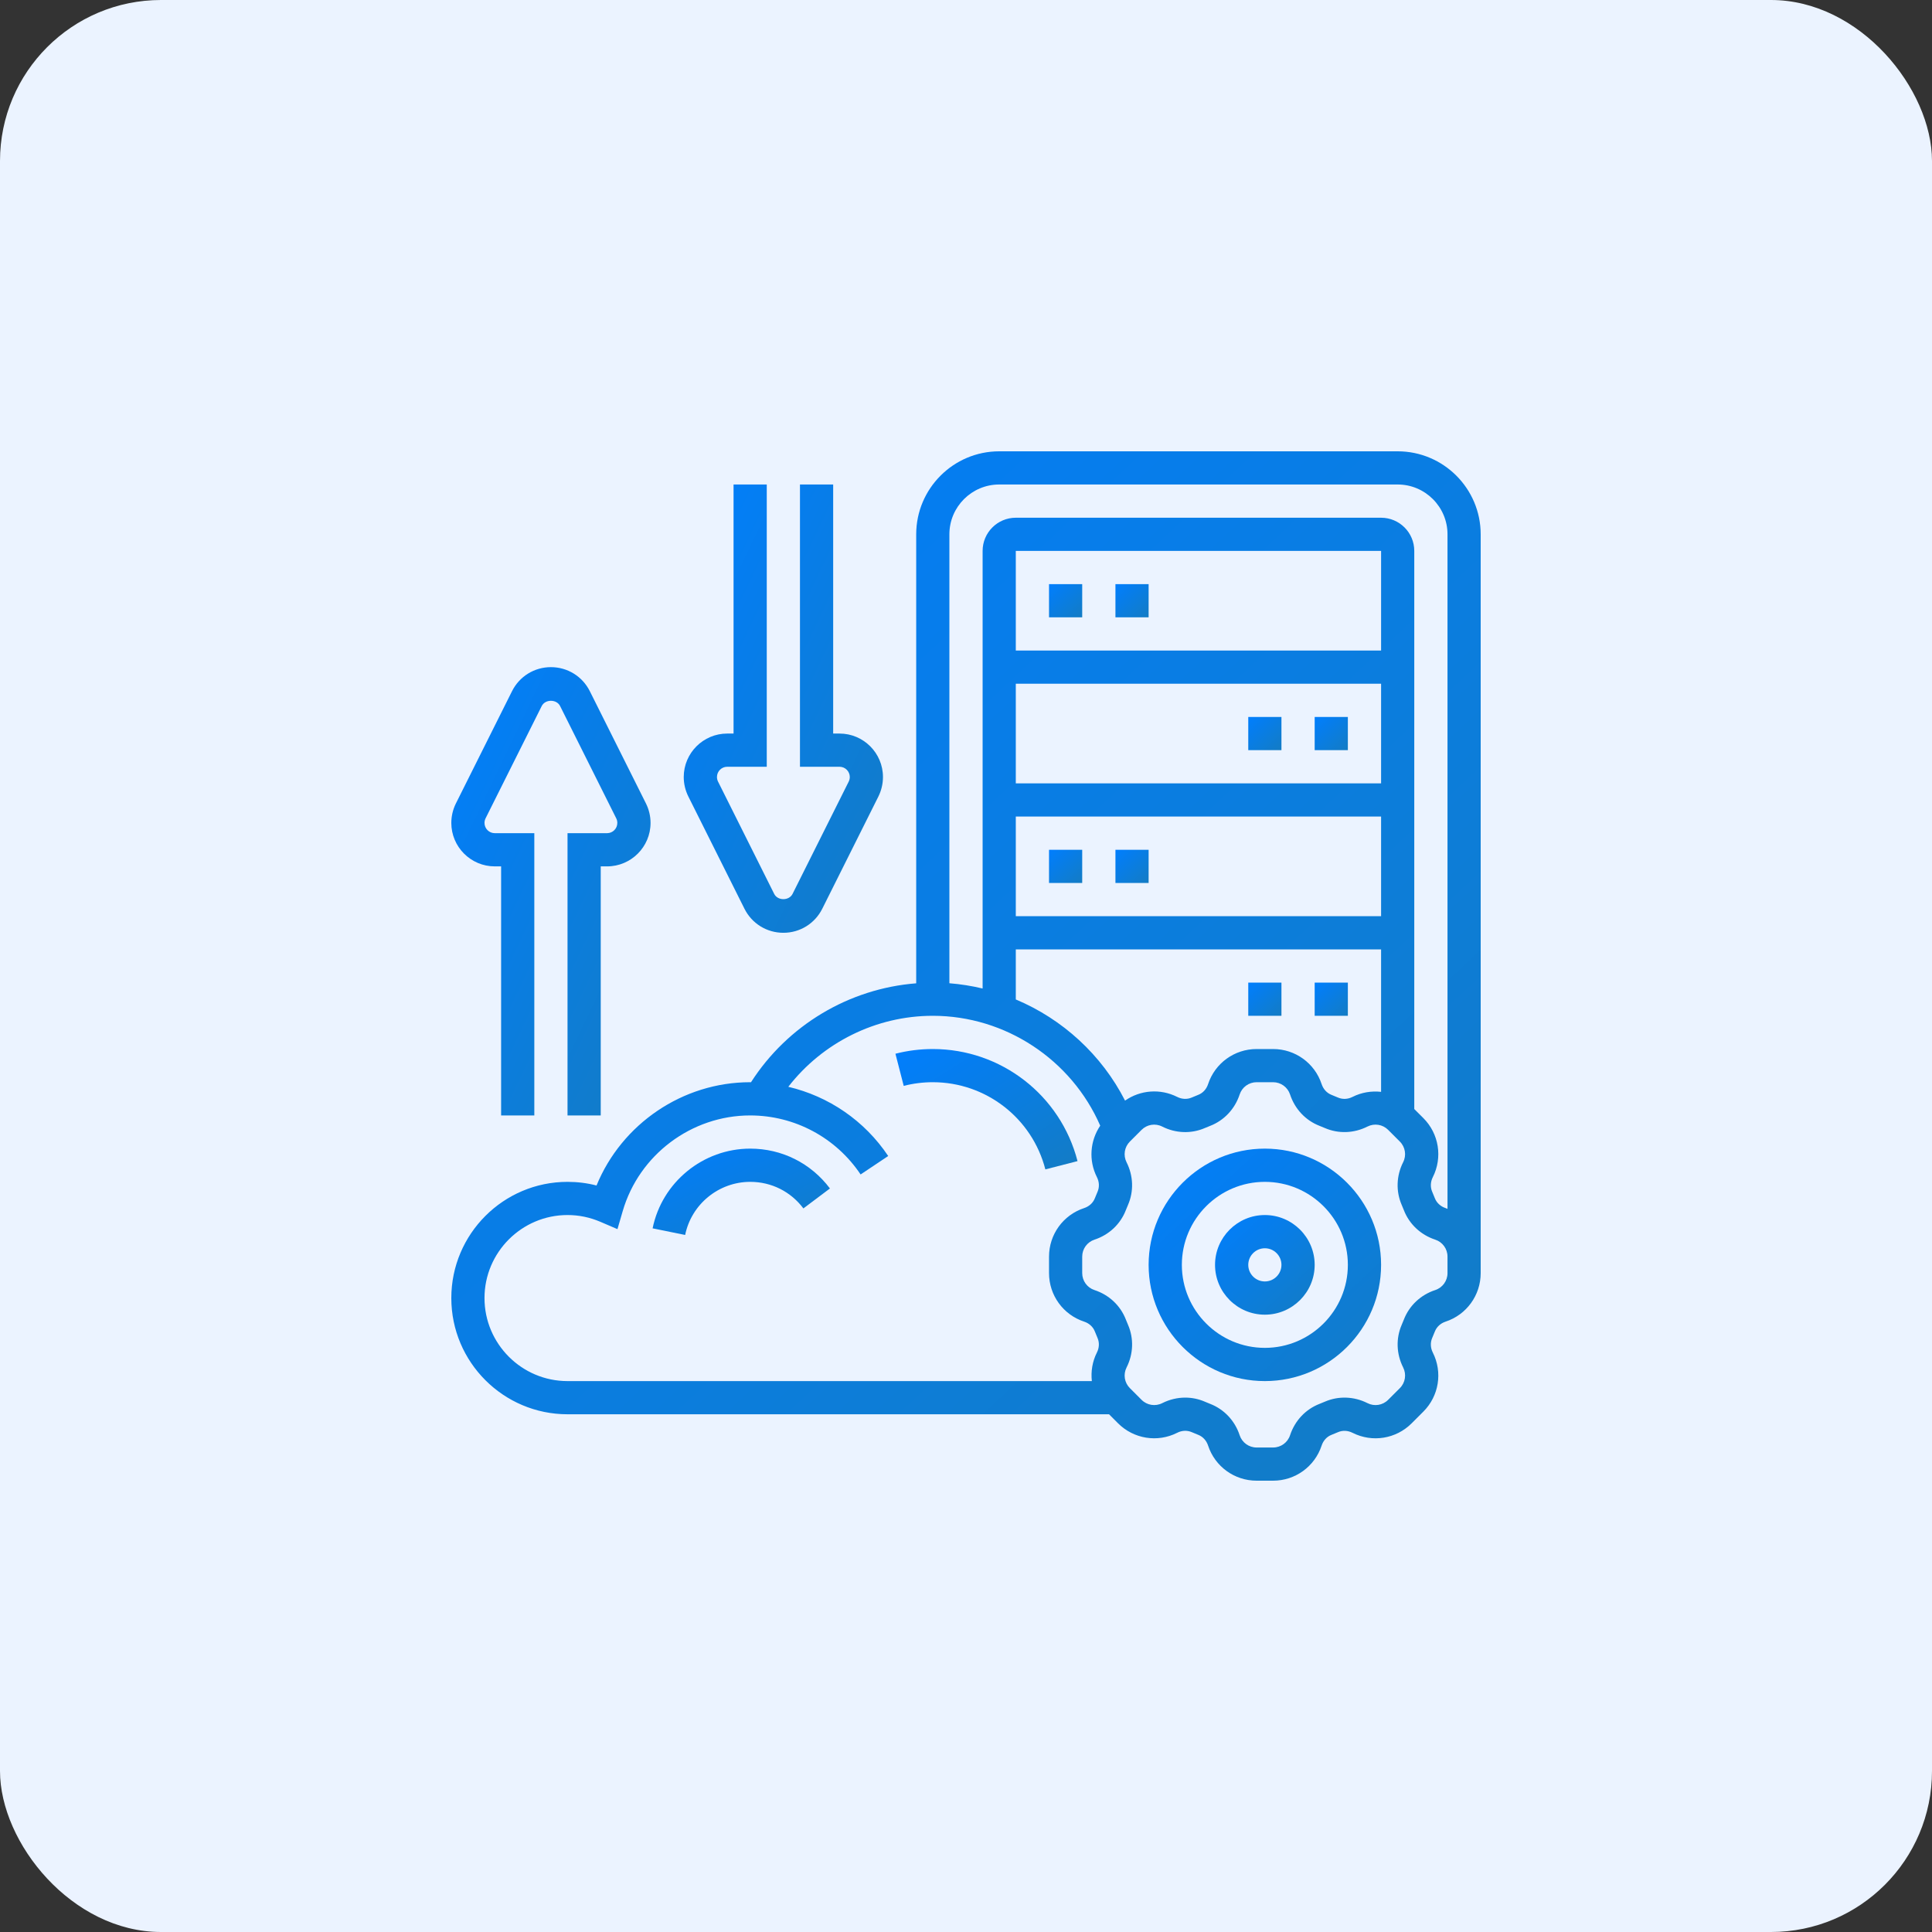
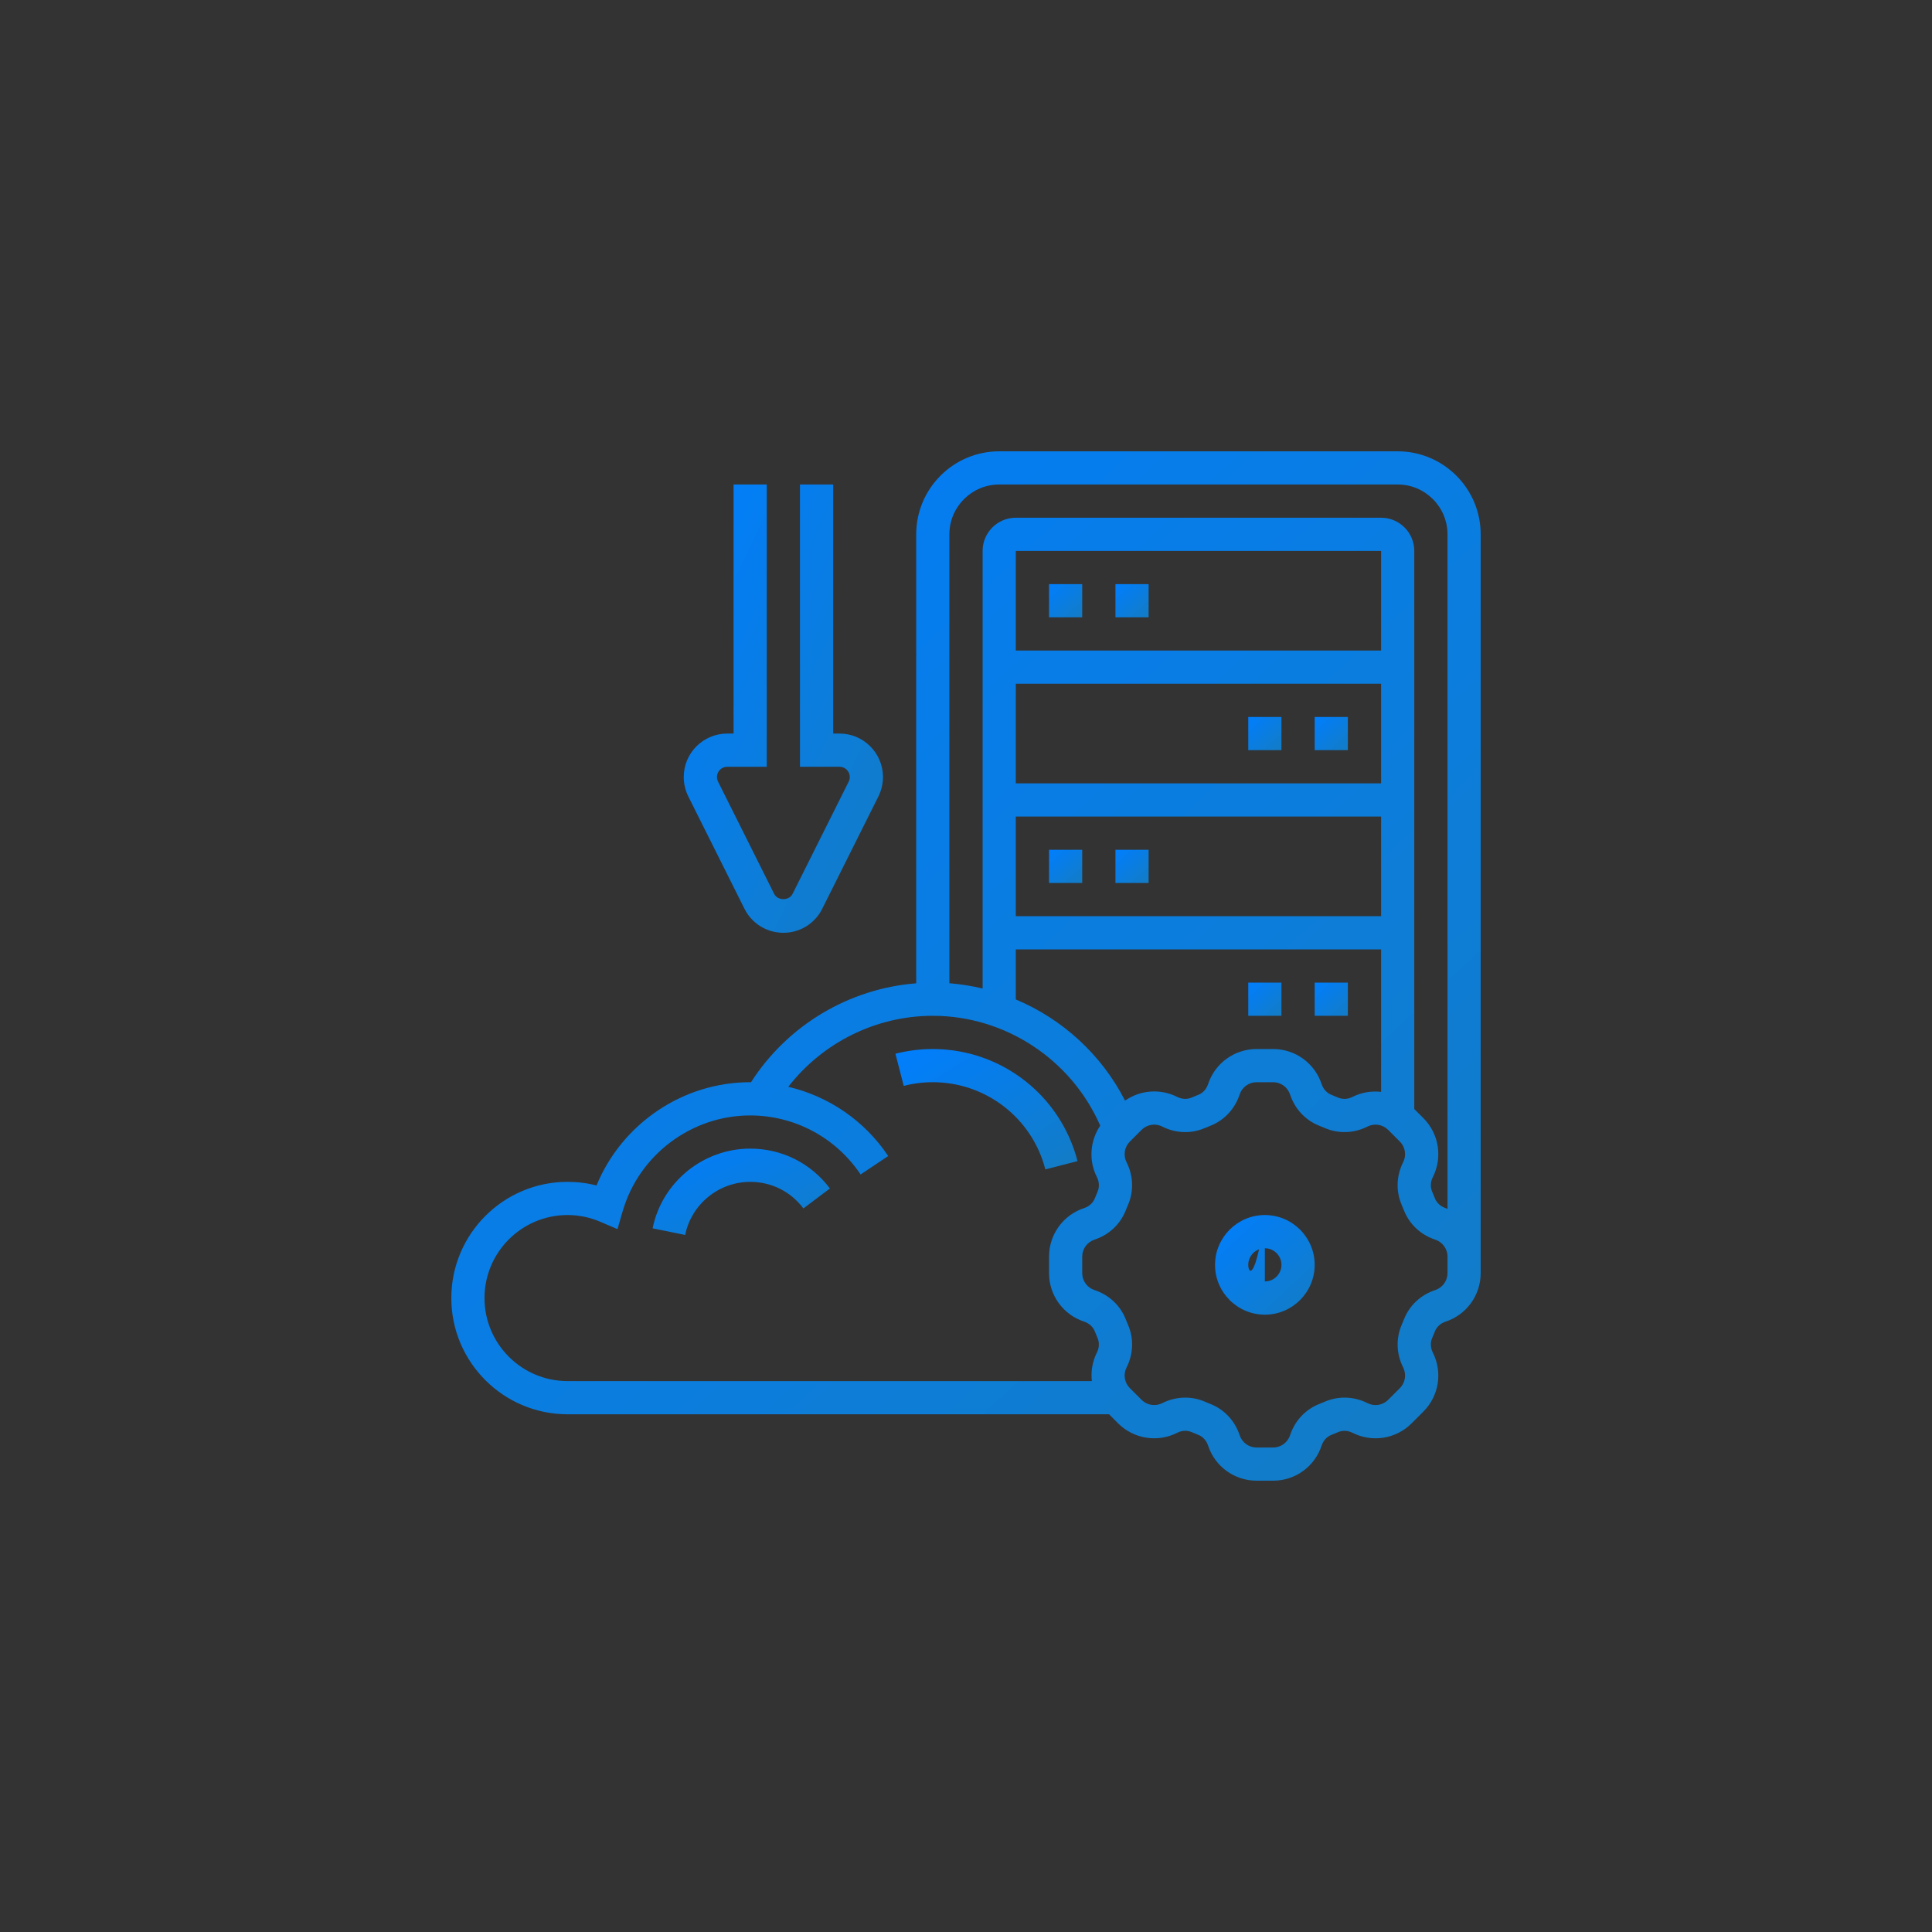
<svg xmlns="http://www.w3.org/2000/svg" width="80" height="80" viewBox="0 0 80 80" fill="none">
  <rect x="0" y="0" width="80" height="80" fill="#333333" stroke="none" />
-   <rect width="80" height="80" rx="6.667" fill="#EBF3FF" />
  <g clip-path="url(#clip0_603_14)">
-     <path d="M52.375 47.562C49.721 47.562 47.562 49.721 47.562 52.375C47.562 55.029 49.721 57.188 52.375 57.188C55.029 57.188 57.188 55.029 57.188 52.375C57.188 49.721 55.029 47.562 52.375 47.562ZM52.375 55.812C50.48 55.812 48.938 54.27 48.938 52.375C48.938 50.48 50.48 48.938 52.375 48.938C54.27 48.938 55.812 50.48 55.812 52.375C55.812 54.27 54.27 55.812 52.375 55.812Z" fill="url(#paint0_linear_603_14)" />
-     <path d="M52.375 50.312C51.238 50.312 50.312 51.238 50.312 52.375C50.312 53.512 51.238 54.438 52.375 54.438C53.512 54.438 54.438 53.512 54.438 52.375C54.438 51.238 53.512 50.312 52.375 50.312ZM52.375 53.062C51.996 53.062 51.688 52.754 51.688 52.375C51.688 51.996 51.996 51.688 52.375 51.688C52.754 51.688 53.062 51.996 53.062 52.375C53.062 52.754 52.754 53.062 52.375 53.062Z" fill="url(#paint1_linear_603_14)" />
-     <path d="M20.487 35.875H20.75V46.188H22.125V34.5H20.487C20.253 34.5 20.062 34.31 20.062 34.075C20.062 34.01 20.078 33.944 20.107 33.885L22.432 29.235C22.577 28.946 23.048 28.946 23.192 29.235L25.517 33.885C25.547 33.944 25.562 34.01 25.562 34.075C25.562 34.31 25.372 34.5 25.138 34.5H23.5V46.188H24.875V35.875H25.138C26.13 35.875 26.938 35.068 26.938 34.075C26.938 33.797 26.872 33.519 26.748 33.27L24.423 28.62C24.116 28.007 23.499 27.625 22.812 27.625C22.126 27.625 21.509 28.007 21.202 28.62L18.877 33.27C18.753 33.519 18.688 33.797 18.688 34.075C18.688 35.068 19.495 35.875 20.487 35.875Z" fill="url(#paint2_linear_603_14)" />
+     <path d="M52.375 50.312C51.238 50.312 50.312 51.238 50.312 52.375C50.312 53.512 51.238 54.438 52.375 54.438C53.512 54.438 54.438 53.512 54.438 52.375C54.438 51.238 53.512 50.312 52.375 50.312ZC51.996 53.062 51.688 52.754 51.688 52.375C51.688 51.996 51.996 51.688 52.375 51.688C52.754 51.688 53.062 51.996 53.062 52.375C53.062 52.754 52.754 53.062 52.375 53.062Z" fill="url(#paint1_linear_603_14)" />
    <path d="M30.827 37.63C31.134 38.243 31.751 38.625 32.438 38.625C33.124 38.625 33.741 38.243 34.048 37.63L36.373 32.98C36.496 32.731 36.562 32.453 36.562 32.175C36.562 31.182 35.755 30.375 34.763 30.375H34.5V20.062H33.125V31.75H34.763C34.997 31.75 35.188 31.94 35.188 32.175C35.188 32.24 35.172 32.306 35.143 32.365L32.818 37.015C32.673 37.304 32.202 37.304 32.058 37.015L29.733 32.365C29.703 32.306 29.688 32.24 29.688 32.175C29.688 31.94 29.878 31.75 30.112 31.75H31.75V20.062H30.375V30.375H30.112C29.12 30.375 28.312 31.182 28.312 32.175C28.312 32.453 28.378 32.731 28.502 32.98L30.827 37.63Z" fill="url(#paint3_linear_603_14)" />
    <path d="M57.875 18.688H41.375C39.48 18.688 37.938 20.23 37.938 22.125V40.717C35.154 40.934 32.609 42.454 31.096 44.815C31.085 44.815 31.074 44.812 31.062 44.812C28.267 44.812 25.745 46.539 24.701 49.089C24.311 48.988 23.909 48.938 23.5 48.938C20.846 48.938 18.688 51.096 18.688 53.75C18.688 56.404 20.846 58.562 23.5 58.562H45.923L46.297 58.937C46.945 59.583 47.929 59.742 48.746 59.328C48.939 59.229 49.157 59.22 49.347 59.302C49.435 59.341 49.525 59.378 49.615 59.413C49.807 59.487 49.956 59.65 50.024 59.858C50.31 60.728 51.118 61.312 52.033 61.312H52.717C53.632 61.312 54.44 60.728 54.726 59.858C54.794 59.65 54.943 59.488 55.134 59.414C55.225 59.379 55.315 59.342 55.404 59.303C55.591 59.221 55.81 59.231 56.004 59.329C56.822 59.742 57.805 59.584 58.453 58.937L58.937 58.453C59.585 57.806 59.742 56.822 59.329 56.005C59.231 55.811 59.222 55.593 59.303 55.404C59.341 55.315 59.379 55.225 59.414 55.136C59.488 54.944 59.651 54.794 59.859 54.726C60.728 54.44 61.312 53.632 61.312 52.717V52.375V52.033V22.125C61.312 20.23 59.77 18.688 57.875 18.688ZM41.375 20.062H57.875C59.012 20.062 59.938 20.988 59.938 22.125V50.057C59.91 50.047 59.885 50.033 59.858 50.024C59.65 49.956 59.488 49.806 59.414 49.615C59.379 49.525 59.342 49.435 59.303 49.345C59.222 49.157 59.231 48.939 59.329 48.745C59.742 47.928 59.585 46.944 58.937 46.297L58.562 45.923V22.812C58.562 22.054 57.946 21.438 57.188 21.438H42.062C41.304 21.438 40.688 22.054 40.688 22.812V40.932C40.239 40.825 39.779 40.751 39.312 40.714V22.125C39.312 20.988 40.238 20.062 41.375 20.062ZM46.586 45.574C45.615 43.672 43.994 42.197 42.062 41.385V39.312H57.188V45.211C56.79 45.167 56.38 45.231 56.004 45.421C55.811 45.519 55.593 45.529 55.403 45.447C55.315 45.409 55.225 45.372 55.135 45.336C54.944 45.262 54.794 45.099 54.726 44.891C54.44 44.022 53.632 43.438 52.717 43.438H52.033C51.118 43.438 50.31 44.022 50.024 44.892C49.956 45.1 49.807 45.262 49.615 45.336C49.525 45.371 49.435 45.408 49.346 45.447C49.158 45.528 48.94 45.519 48.746 45.421C48.042 45.066 47.216 45.135 46.586 45.574ZM57.188 26.938H42.062V22.812H57.188V26.938ZM42.062 28.312H57.188V32.438H42.062V28.312ZM42.062 33.812H57.188V37.938H42.062V33.812ZM20.062 53.75C20.062 51.855 21.605 50.312 23.5 50.312C23.968 50.312 24.424 50.406 24.854 50.59L25.568 50.896L25.785 50.15C26.463 47.817 28.634 46.188 31.062 46.188C32.902 46.188 34.612 47.102 35.636 48.632L36.779 47.868C35.799 46.403 34.315 45.396 32.642 45.002C34.064 43.168 36.274 42.062 38.625 42.062C41.631 42.062 44.367 43.877 45.558 46.612C45.135 47.239 45.07 48.051 45.422 48.745C45.52 48.939 45.529 49.157 45.448 49.346C45.409 49.435 45.372 49.525 45.337 49.614C45.263 49.806 45.1 49.956 44.892 50.024C44.022 50.31 43.438 51.118 43.438 52.033V52.717C43.438 53.632 44.022 54.44 44.892 54.726C45.1 54.794 45.262 54.943 45.336 55.134C45.371 55.225 45.408 55.315 45.447 55.404C45.528 55.592 45.519 55.81 45.421 56.004C45.231 56.38 45.167 56.79 45.211 57.188H23.5C21.605 57.188 20.062 55.645 20.062 53.75ZM59.938 52.717C59.938 53.037 59.733 53.319 59.429 53.419C58.829 53.616 58.356 54.06 58.132 54.638C58.103 54.711 58.073 54.785 58.042 54.856C57.797 55.42 57.819 56.064 58.102 56.624C58.246 56.91 58.191 57.254 57.965 57.48L57.48 57.964C57.254 58.191 56.91 58.246 56.625 58.101C56.066 57.818 55.42 57.797 54.858 58.041C54.785 58.072 54.712 58.103 54.637 58.132C54.06 58.356 53.617 58.829 53.419 59.429C53.32 59.733 53.037 59.938 52.717 59.938H52.033C51.713 59.938 51.431 59.733 51.331 59.429C51.134 58.829 50.69 58.356 50.112 58.132C50.039 58.103 49.965 58.073 49.894 58.042C49.634 57.929 49.357 57.872 49.078 57.872C48.753 57.872 48.427 57.949 48.126 58.101C47.84 58.245 47.496 58.191 47.27 57.964L46.786 57.48C46.559 57.254 46.504 56.91 46.649 56.624C46.932 56.064 46.953 55.42 46.709 54.857C46.678 54.785 46.647 54.711 46.618 54.636C46.394 54.059 45.921 53.616 45.321 53.419C45.017 53.32 44.812 53.037 44.812 52.717V52.033C44.812 51.713 45.017 51.431 45.321 51.331C45.921 51.134 46.394 50.69 46.618 50.112C46.647 50.039 46.677 49.965 46.708 49.894C46.953 49.33 46.931 48.686 46.648 48.126C46.504 47.84 46.559 47.496 46.785 47.27L47.269 46.786C47.495 46.559 47.839 46.503 48.125 46.649C48.685 46.932 49.33 46.953 49.892 46.709C49.965 46.677 50.039 46.647 50.112 46.619C50.689 46.394 51.133 45.921 51.331 45.321C51.43 45.017 51.713 44.812 52.033 44.812H52.717C53.037 44.812 53.319 45.017 53.419 45.321C53.617 45.921 54.06 46.394 54.637 46.618C54.71 46.647 54.784 46.677 54.856 46.708C55.419 46.953 56.064 46.931 56.624 46.648C56.91 46.503 57.254 46.559 57.48 46.785L57.964 47.269C58.191 47.495 58.246 47.84 58.101 48.125C57.818 48.685 57.797 49.329 58.041 49.892C58.072 49.965 58.103 50.038 58.132 50.113C58.356 50.69 58.829 51.133 59.429 51.331C59.733 51.43 59.938 51.713 59.938 52.033V52.375V52.717Z" fill="url(#paint4_linear_603_14)" />
    <path d="M43.438 24.188H44.812V25.562H43.438V24.188Z" fill="url(#paint5_linear_603_14)" />
    <path d="M46.188 24.188H47.562V25.562H46.188V24.188Z" fill="url(#paint6_linear_603_14)" />
    <path d="M43.438 35.188H44.812V36.562H43.438V35.188Z" fill="url(#paint7_linear_603_14)" />
    <path d="M46.188 35.188H47.562V36.562H46.188V35.188Z" fill="url(#paint8_linear_603_14)" />
    <path d="M54.438 29.688H55.812V31.062H54.438V29.688Z" fill="url(#paint9_linear_603_14)" />
    <path d="M51.688 29.688H53.062V31.062H51.688V29.688Z" fill="url(#paint10_linear_603_14)" />
    <path d="M54.438 40.688H55.812V42.062H54.438V40.688Z" fill="url(#paint11_linear_603_14)" />
    <path d="M51.688 40.688H53.062V42.062H51.688V40.688Z" fill="url(#paint12_linear_603_14)" />
    <path d="M38.625 43.438C38.101 43.438 37.581 43.503 37.078 43.633L37.421 44.964C37.812 44.863 38.217 44.812 38.625 44.812C40.822 44.812 42.739 46.297 43.286 48.422L44.618 48.079C43.914 45.346 41.45 43.438 38.625 43.438Z" fill="url(#paint13_linear_603_14)" />
    <path d="M31.066 47.562C29.112 47.562 27.412 48.951 27.023 50.863L28.371 51.137C28.63 49.862 29.763 48.938 31.066 48.938C31.939 48.938 32.741 49.338 33.267 50.038L34.366 49.212C33.578 48.164 32.376 47.562 31.066 47.562Z" fill="url(#paint14_linear_603_14)" />
  </g>
  <defs>
    <linearGradient id="paint0_linear_603_14" x1="47.478" y1="47.309" x2="56.766" y2="57.272" gradientUnits="userSpaceOnUse">
      <stop stop-color="#007EFF" />
      <stop offset="1" stop-color="#137CC5" />
    </linearGradient>
    <linearGradient id="paint1_linear_603_14" x1="50.276" y1="50.204" x2="54.257" y2="54.474" gradientUnits="userSpaceOnUse">
      <stop stop-color="#007EFF" />
      <stop offset="1" stop-color="#137CC5" />
    </linearGradient>
    <linearGradient id="paint2_linear_603_14" x1="18.615" y1="27.136" x2="32.565" y2="33.787" gradientUnits="userSpaceOnUse">
      <stop stop-color="#007EFF" />
      <stop offset="1" stop-color="#137CC5" />
    </linearGradient>
    <linearGradient id="paint3_linear_603_14" x1="28.24" y1="19.574" x2="42.19" y2="26.225" gradientUnits="userSpaceOnUse">
      <stop stop-color="#007EFF" />
      <stop offset="1" stop-color="#137CC5" />
    </linearGradient>
    <linearGradient id="paint4_linear_603_14" x1="18.314" y1="17.565" x2="59.444" y2="61.686" gradientUnits="userSpaceOnUse">
      <stop stop-color="#007EFF" />
      <stop offset="1" stop-color="#137CC5" />
    </linearGradient>
    <linearGradient id="paint5_linear_603_14" x1="43.425" y1="24.151" x2="44.752" y2="25.575" gradientUnits="userSpaceOnUse">
      <stop stop-color="#007EFF" />
      <stop offset="1" stop-color="#137CC5" />
    </linearGradient>
    <linearGradient id="paint6_linear_603_14" x1="46.175" y1="24.151" x2="47.502" y2="25.575" gradientUnits="userSpaceOnUse">
      <stop stop-color="#007EFF" />
      <stop offset="1" stop-color="#137CC5" />
    </linearGradient>
    <linearGradient id="paint7_linear_603_14" x1="43.425" y1="35.151" x2="44.752" y2="36.575" gradientUnits="userSpaceOnUse">
      <stop stop-color="#007EFF" />
      <stop offset="1" stop-color="#137CC5" />
    </linearGradient>
    <linearGradient id="paint8_linear_603_14" x1="46.175" y1="35.151" x2="47.502" y2="36.575" gradientUnits="userSpaceOnUse">
      <stop stop-color="#007EFF" />
      <stop offset="1" stop-color="#137CC5" />
    </linearGradient>
    <linearGradient id="paint9_linear_603_14" x1="54.425" y1="29.651" x2="55.752" y2="31.075" gradientUnits="userSpaceOnUse">
      <stop stop-color="#007EFF" />
      <stop offset="1" stop-color="#137CC5" />
    </linearGradient>
    <linearGradient id="paint10_linear_603_14" x1="51.675" y1="29.651" x2="53.002" y2="31.075" gradientUnits="userSpaceOnUse">
      <stop stop-color="#007EFF" />
      <stop offset="1" stop-color="#137CC5" />
    </linearGradient>
    <linearGradient id="paint11_linear_603_14" x1="54.425" y1="40.651" x2="55.752" y2="42.075" gradientUnits="userSpaceOnUse">
      <stop stop-color="#007EFF" />
      <stop offset="1" stop-color="#137CC5" />
    </linearGradient>
    <linearGradient id="paint12_linear_603_14" x1="51.675" y1="40.651" x2="53.002" y2="42.075" gradientUnits="userSpaceOnUse">
      <stop stop-color="#007EFF" />
      <stop offset="1" stop-color="#137CC5" />
    </linearGradient>
    <linearGradient id="paint13_linear_603_14" x1="37.012" y1="43.306" x2="41.319" y2="50.295" gradientUnits="userSpaceOnUse">
      <stop stop-color="#007EFF" />
      <stop offset="1" stop-color="#137CC5" />
    </linearGradient>
    <linearGradient id="paint14_linear_603_14" x1="26.959" y1="47.468" x2="29.561" y2="53.202" gradientUnits="userSpaceOnUse">
      <stop stop-color="#007EFF" />
      <stop offset="1" stop-color="#137CC5" />
    </linearGradient>
    <clipPath id="clip0_603_14">
      <rect width="44" height="44" fill="white" transform="translate(18 18)" />
    </clipPath>
  </defs>
</svg>